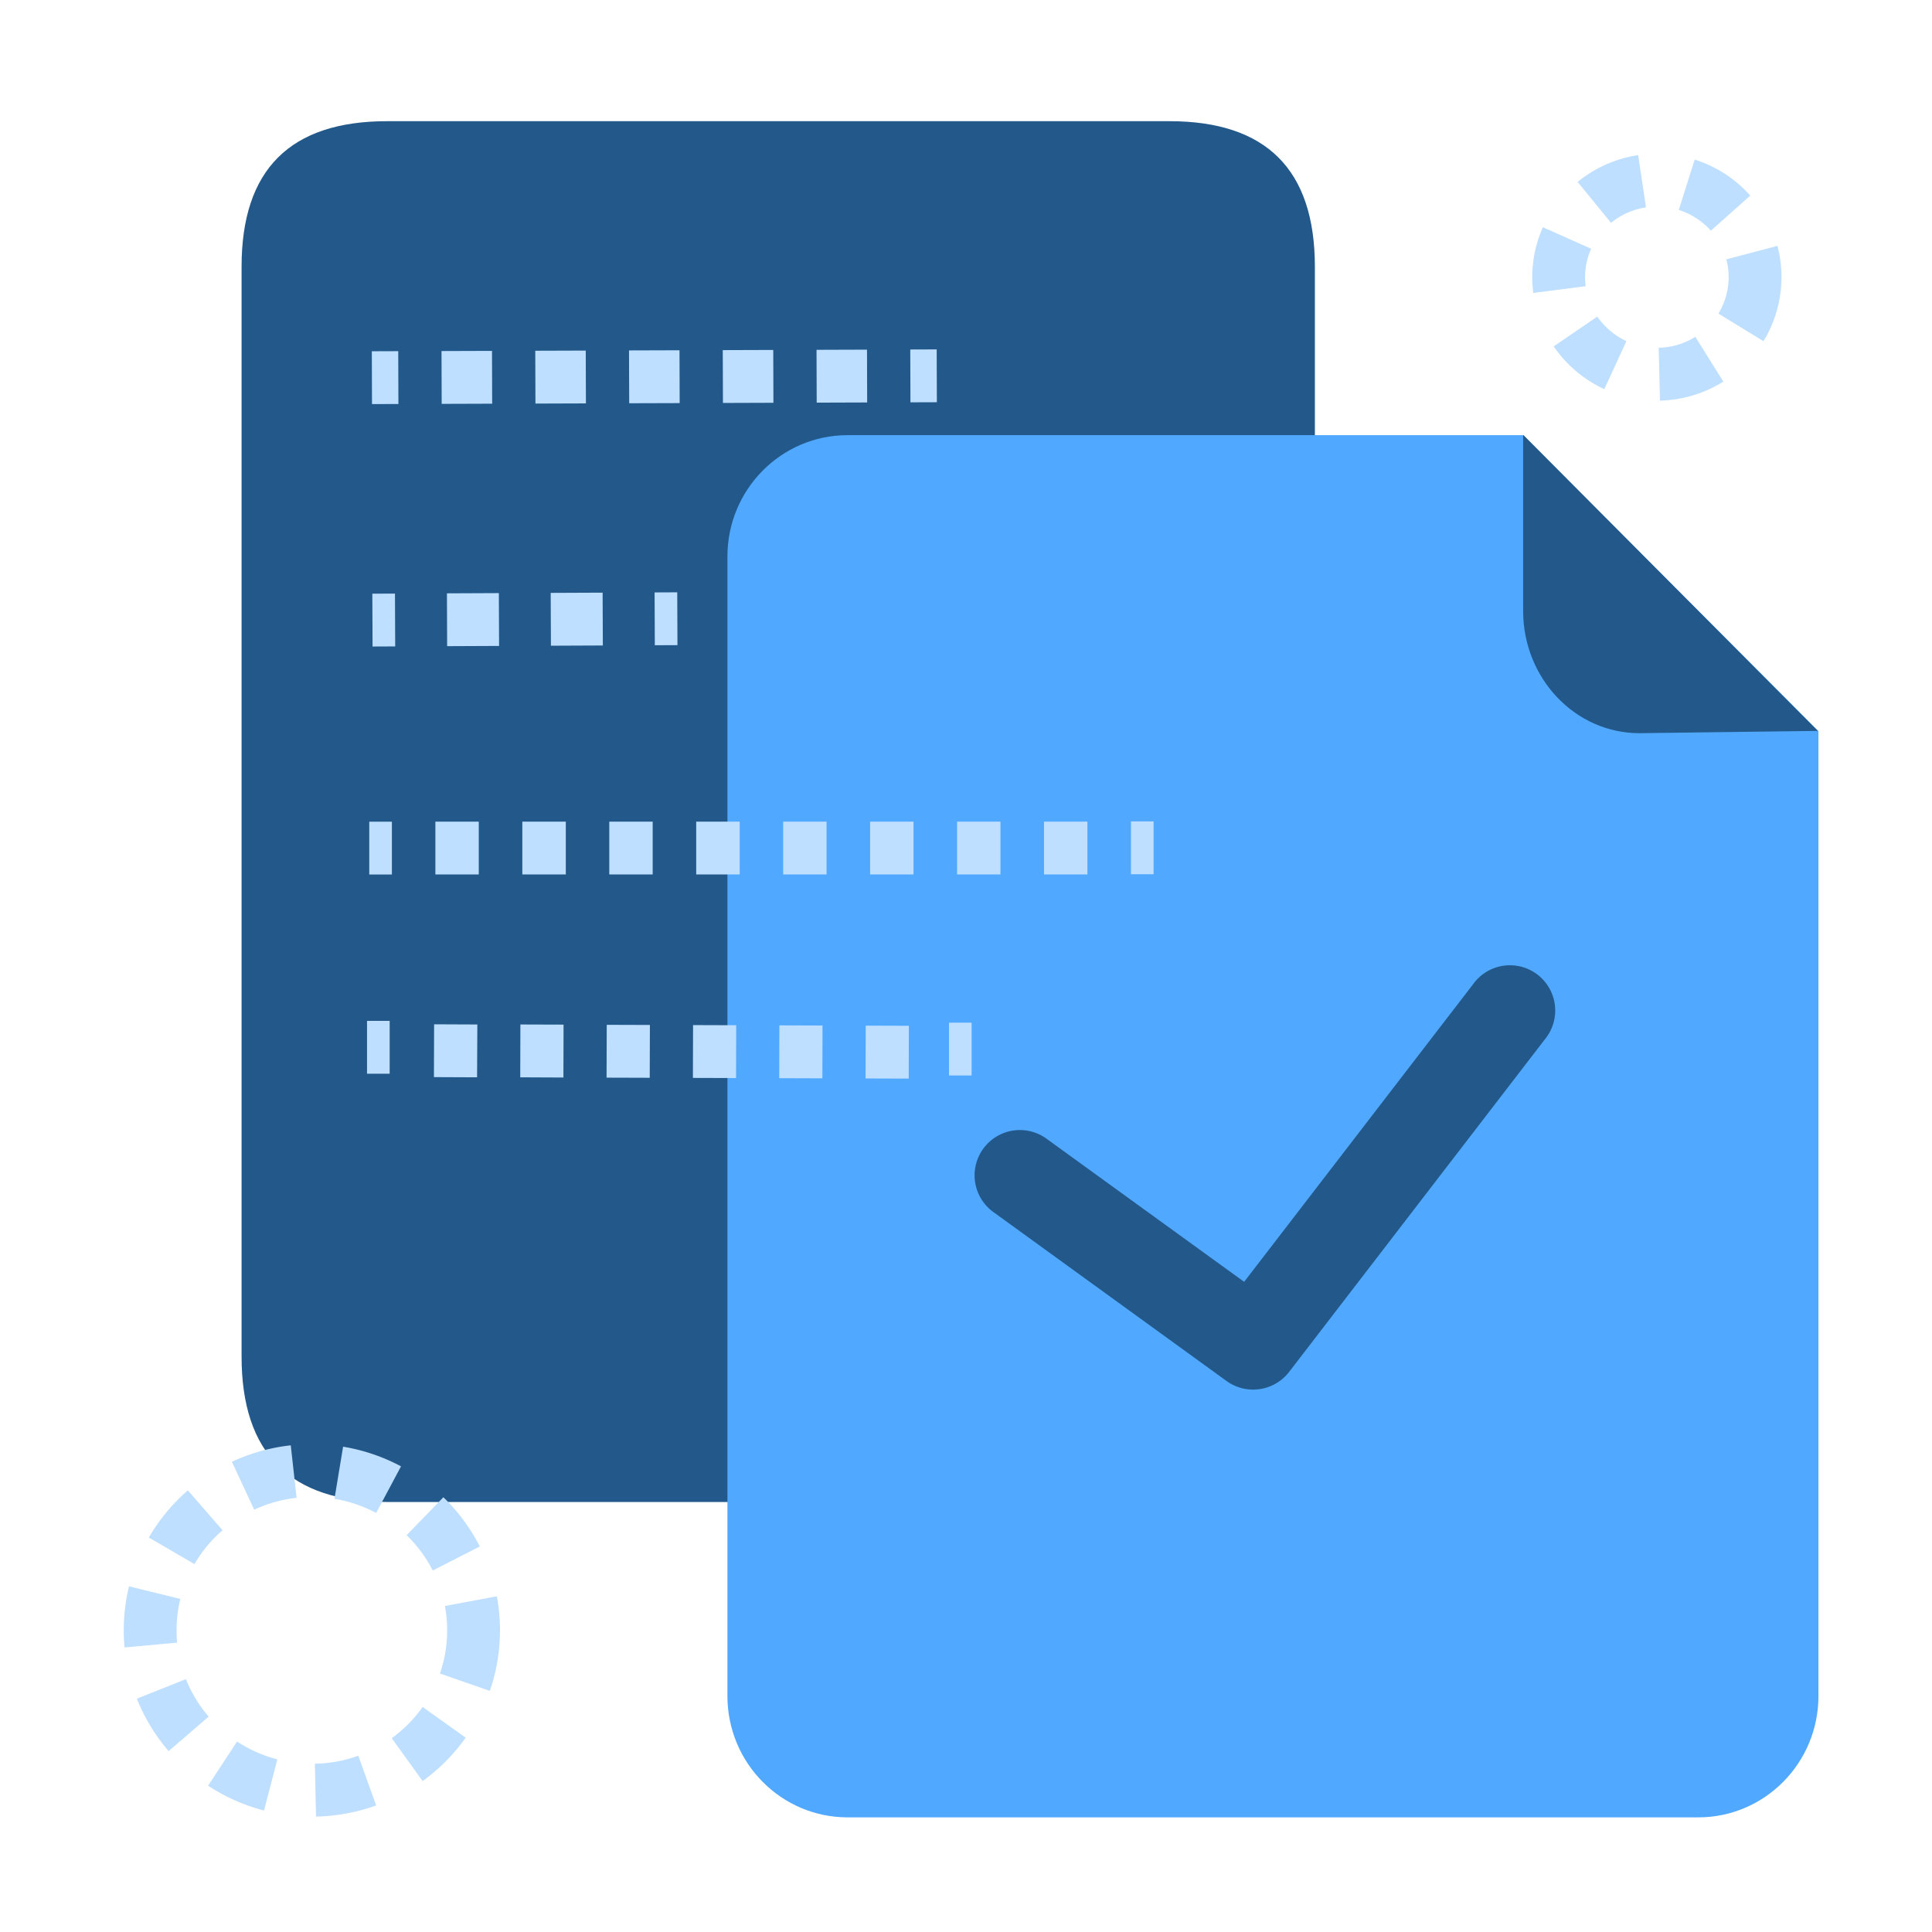
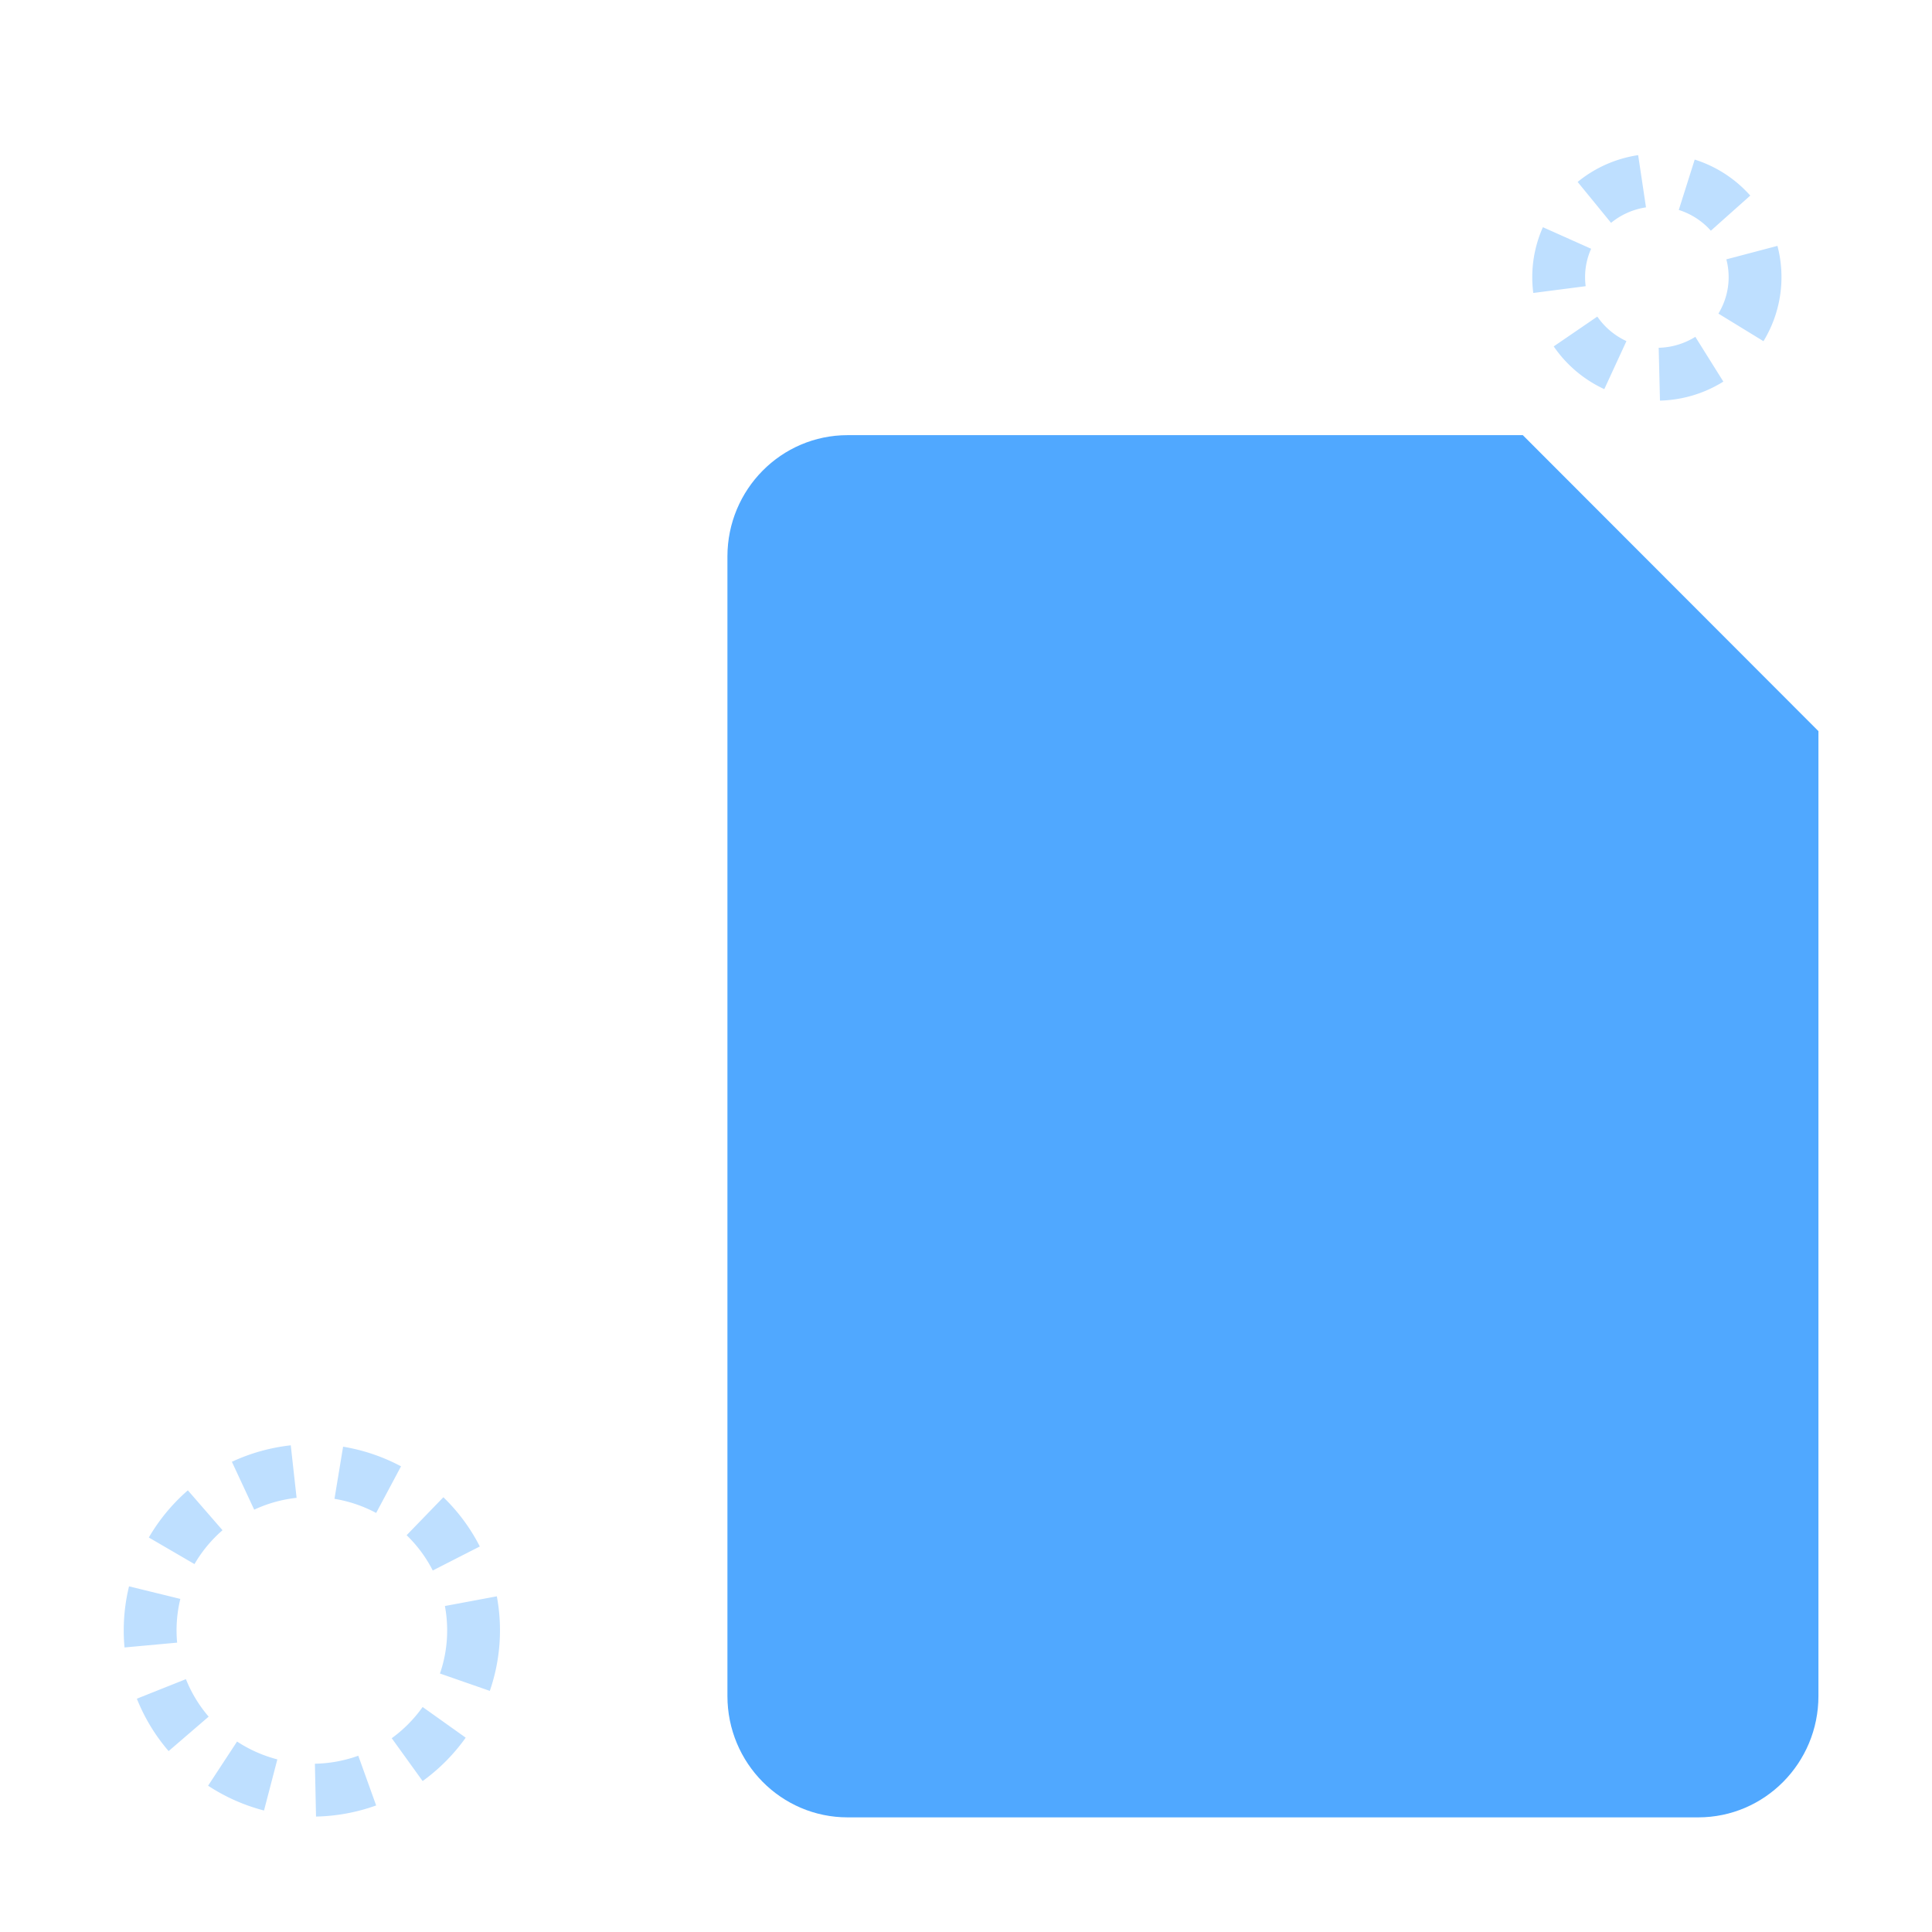
<svg xmlns="http://www.w3.org/2000/svg" t="1692893361610" class="icon" viewBox="0 0 1024 1024" version="1.1" p-id="6827" width="200" height="200">
-   <path d="M128.04 64.23m77.12 0l414.63 0q77.12 0 77.12 77.12l0 577.62q0 77.12-77.12 77.12l-414.63 0q-77.12 0-77.12-77.12l0-577.62q0-77.12 77.12-77.12Z" fill="#22598A" p-id="6828" />
  <path d="M807.12 230.64H449.25c-35.18 0-63.7 28.8-63.7 64.33v603.94c0 35.53 28.52 64.33 63.7 64.33h450.86c35.18 0 63.7-28.8 63.7-64.33V387.52" fill="#50A8FF" p-id="6829" />
-   <path d="M807.29 230.43v93.31c0 35.82 27.59 64.86 61.62 64.86l94.58-1.21" fill="#22598A" p-id="6830" />
-   <path d="M197.34 314.666l12-0.053 0.123 28-12 0.052zM237 342.48l-0.12-28 27.52-0.12 0.12 28z m55-0.24l-0.12-28 27.52-0.12 0.12 28zM346.947 313.993l12-0.052 0.122 28-12 0.052zM195.71 435.5h12v28h-12zM230.76 463.49v-28h23v28z m46.08 0v-28h23.05v28z m46.09 0v-28h23v28z m46.08 0v-28h23.05v28z m46.09 0v-28h23v28z m46.08 0v-28h23v28z m46.09 0v-28h23v28z m46.08 0v-28h23v28zM599.43 435.36h12v28h-12zM194.53 569.09v-28h12v28zM481.64 571.68l-22.88-0.07 0.09-28 22.88 0.07z m-45.76-0.14l-22.88-0.08 0.08-28 22.88 0.08z m-45.75-0.15l-22.88-0.07 0.09-28 22.87 0.07z m-45.76-0.14l-22.88-0.07 0.09-28 22.88 0.07z m-45.75-0.14l-22.88-0.11 0.08-28 22.88 0.07z m-45.76-0.11l-22.86-0.1 0.09-28 22.91 0.1zM502.98 570.04v-28h12v28zM197.076 186.175l14-0.046 0.093 28-14 0.046zM234.1 214.06l-0.09-28 26.76-0.09 0.09 28z m49.7-0.16l-0.1-28 26.76-0.09 0.09 28z m49.69-0.17l-0.1-28 26.76-0.08 0.09 28z m49.69-0.16l-0.1-28 26.76-0.09 0.09 28z m49.69-0.16l-0.09-28 26.75-0.09 0.09 28zM482.462 185.239l14-0.047 0.092 28-14 0.047z" fill="#BEDFFF" p-id="6831" />
-   <path d="M664.21 736.51a23.89 23.89 0 0 1-14.06-4.51l-123.67-89.61a24 24 0 0 1 28.16-38.88l104.78 75.89 121.32-157.71a24 24 0 1 1 38 29.27L683.25 727.15a24 24 0 0 1-19.04 9.36z" fill="#22598A" p-id="6832" />
  <path d="M879.82 212.33l-0.68-28a38.4 38.4 0 0 0 19.42-5.8l14.85 23.73a66.42 66.42 0 0 1-33.59 10.07z m-29.51-6.08a66.09 66.09 0 0 1-26.81-22.65l23.11-15.81a38 38 0 0 0 15.44 13z m84.36-25.41l-23.88-14.63a37.08 37.08 0 0 0 4.21-28.75l27.08-7.14a65.15 65.15 0 0 1-7.41 50.52z m-122-25.56a65.05 65.05 0 0 1 5.1-34.86l25.56 11.43a36.74 36.74 0 0 0-3.2 15.07 35.94 35.94 0 0 0 0.31 4.77z m94.12-33a38.06 38.06 0 0 0-17-11l8.44-26.7a66.06 66.06 0 0 1 29.45 19.08z m-52.9-4.17l-17.71-21.68a66.14 66.14 0 0 1 32.08-14.21l4.15 27.69a38.22 38.22 0 0 0-18.5 8.19zM167.5 962.82l-0.6-28a72.45 72.45 0 0 0 23-4.24l9.47 26.35a100.46 100.46 0 0 1-31.87 5.89z m-27.57-3.21a99.63 99.63 0 0 1-29.64-13.15l15.36-23.41a71.66 71.66 0 0 0 21.35 9.46zM224 944l-16.37-22.71A71.41 71.41 0 0 0 224 904.74L246.83 921A99.41 99.41 0 0 1 224 944zM89.38 928.11a97.94 97.94 0 0 1-16.84-27.77l26-10.36a70.22 70.22 0 0 0 12.06 19.87z m170.25-31.9L233.18 887a69.61 69.61 0 0 0 3.82-22.86 70.5 70.5 0 0 0-1.19-12.92l27.52-5.14a98.24 98.24 0 0 1-3.72 50.13zM66 873.19c-0.28-3-0.42-6-0.42-9.06a98.4 98.4 0 0 1 2.81-23.34l27.19 6.67a70 70 0 0 0-2 16.68c0 2.16 0.1 4.34 0.3 6.49z m163.37-40.8a70.7 70.7 0 0 0-13.85-18.7L235 793.57a98.65 98.65 0 0 1 19.31 26.09zM103.08 829l-24.2-14.09a99.3 99.3 0 0 1 20.69-25l18.37 21.14A70.87 70.87 0 0 0 103.08 829z m96.29-27.1a71.63 71.63 0 0 0-22.09-7.49l4.57-27.63a99.56 99.56 0 0 1 30.7 10.41z m-64.64-1.74l-11.83-25.38a99.8 99.8 0 0 1 31.21-8.73l3.09 27.83a71.73 71.73 0 0 0-22.47 6.28z" fill="#BEDFFF" p-id="6833" />
</svg>